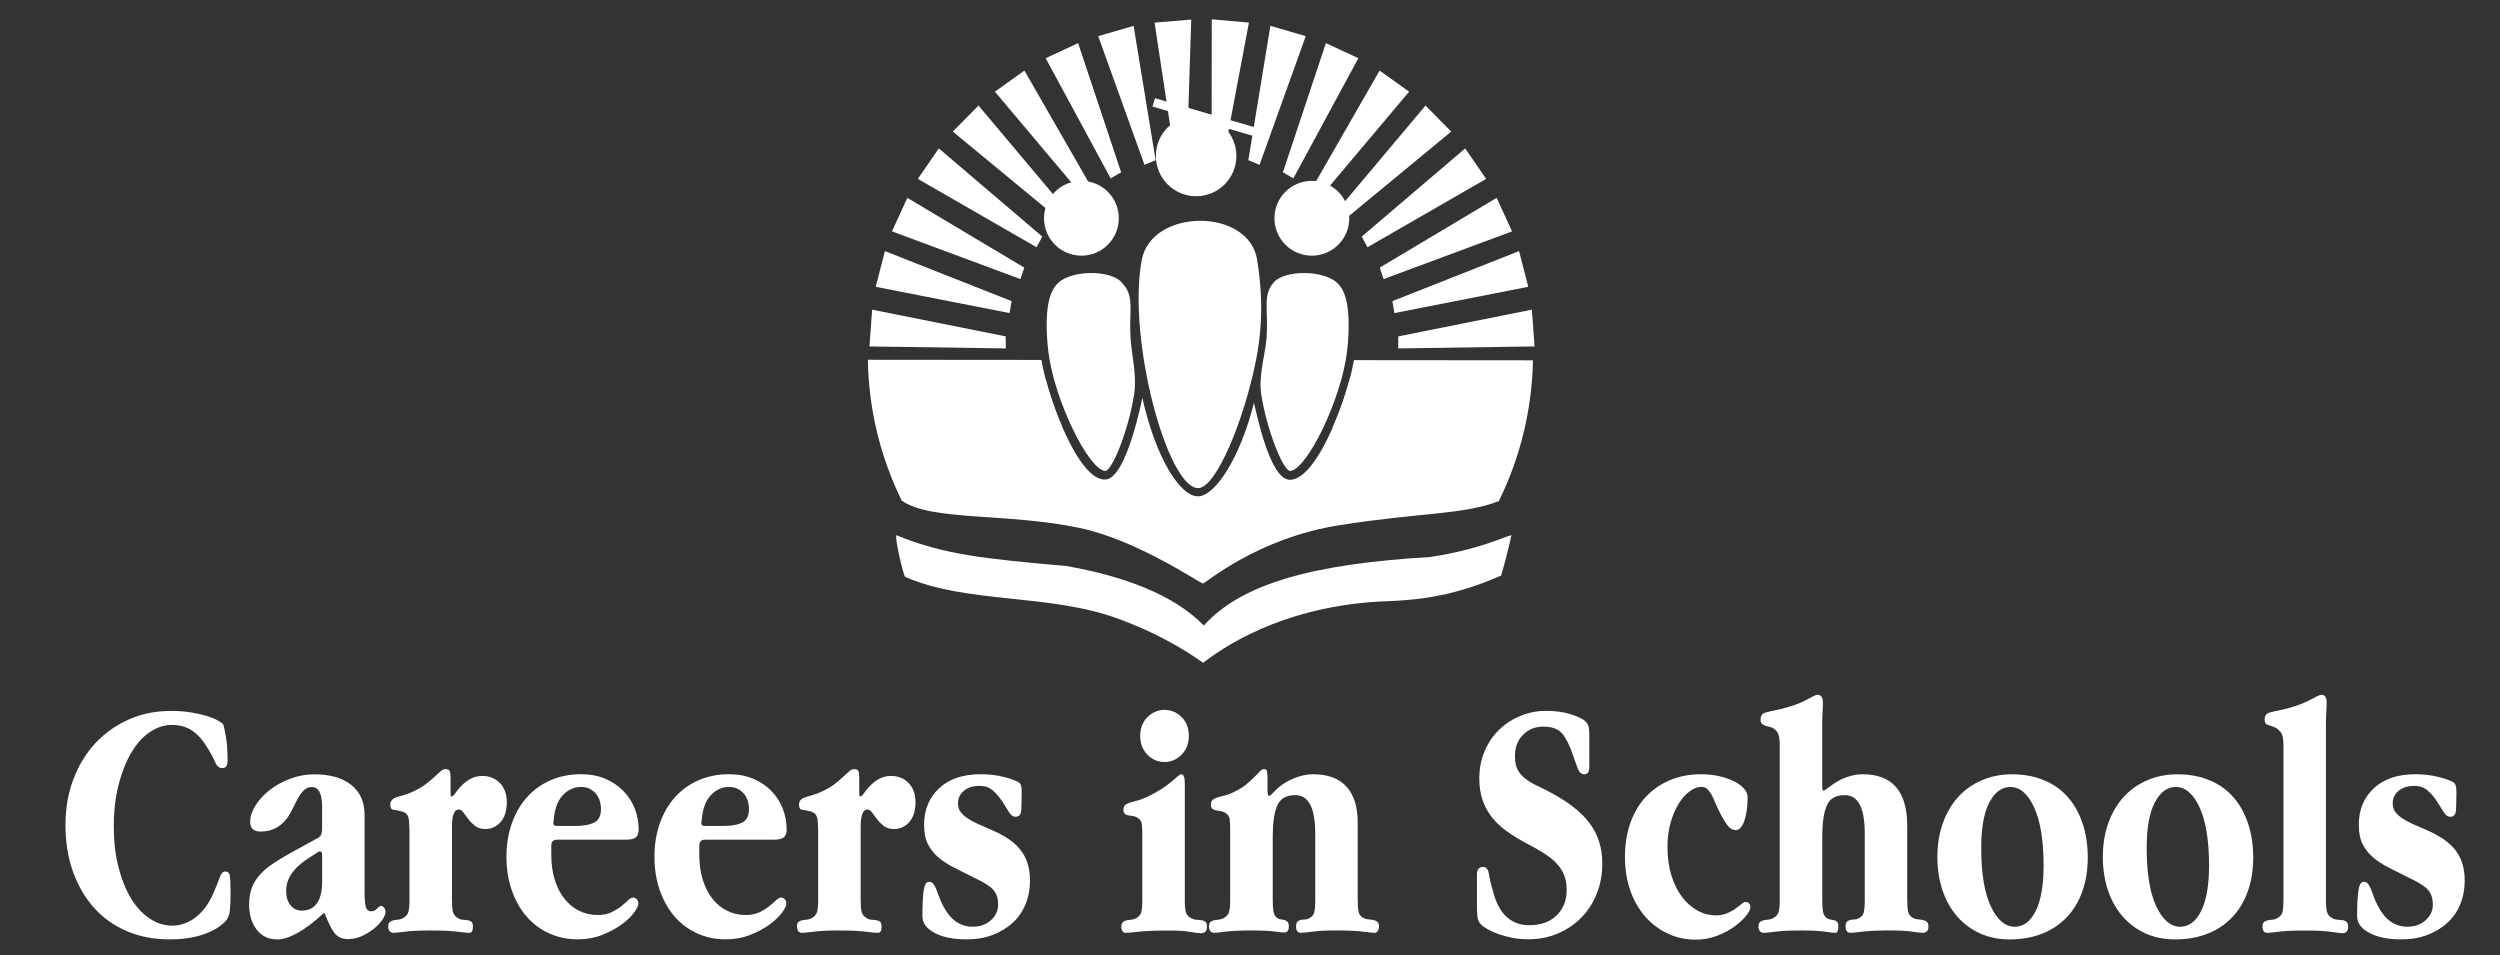
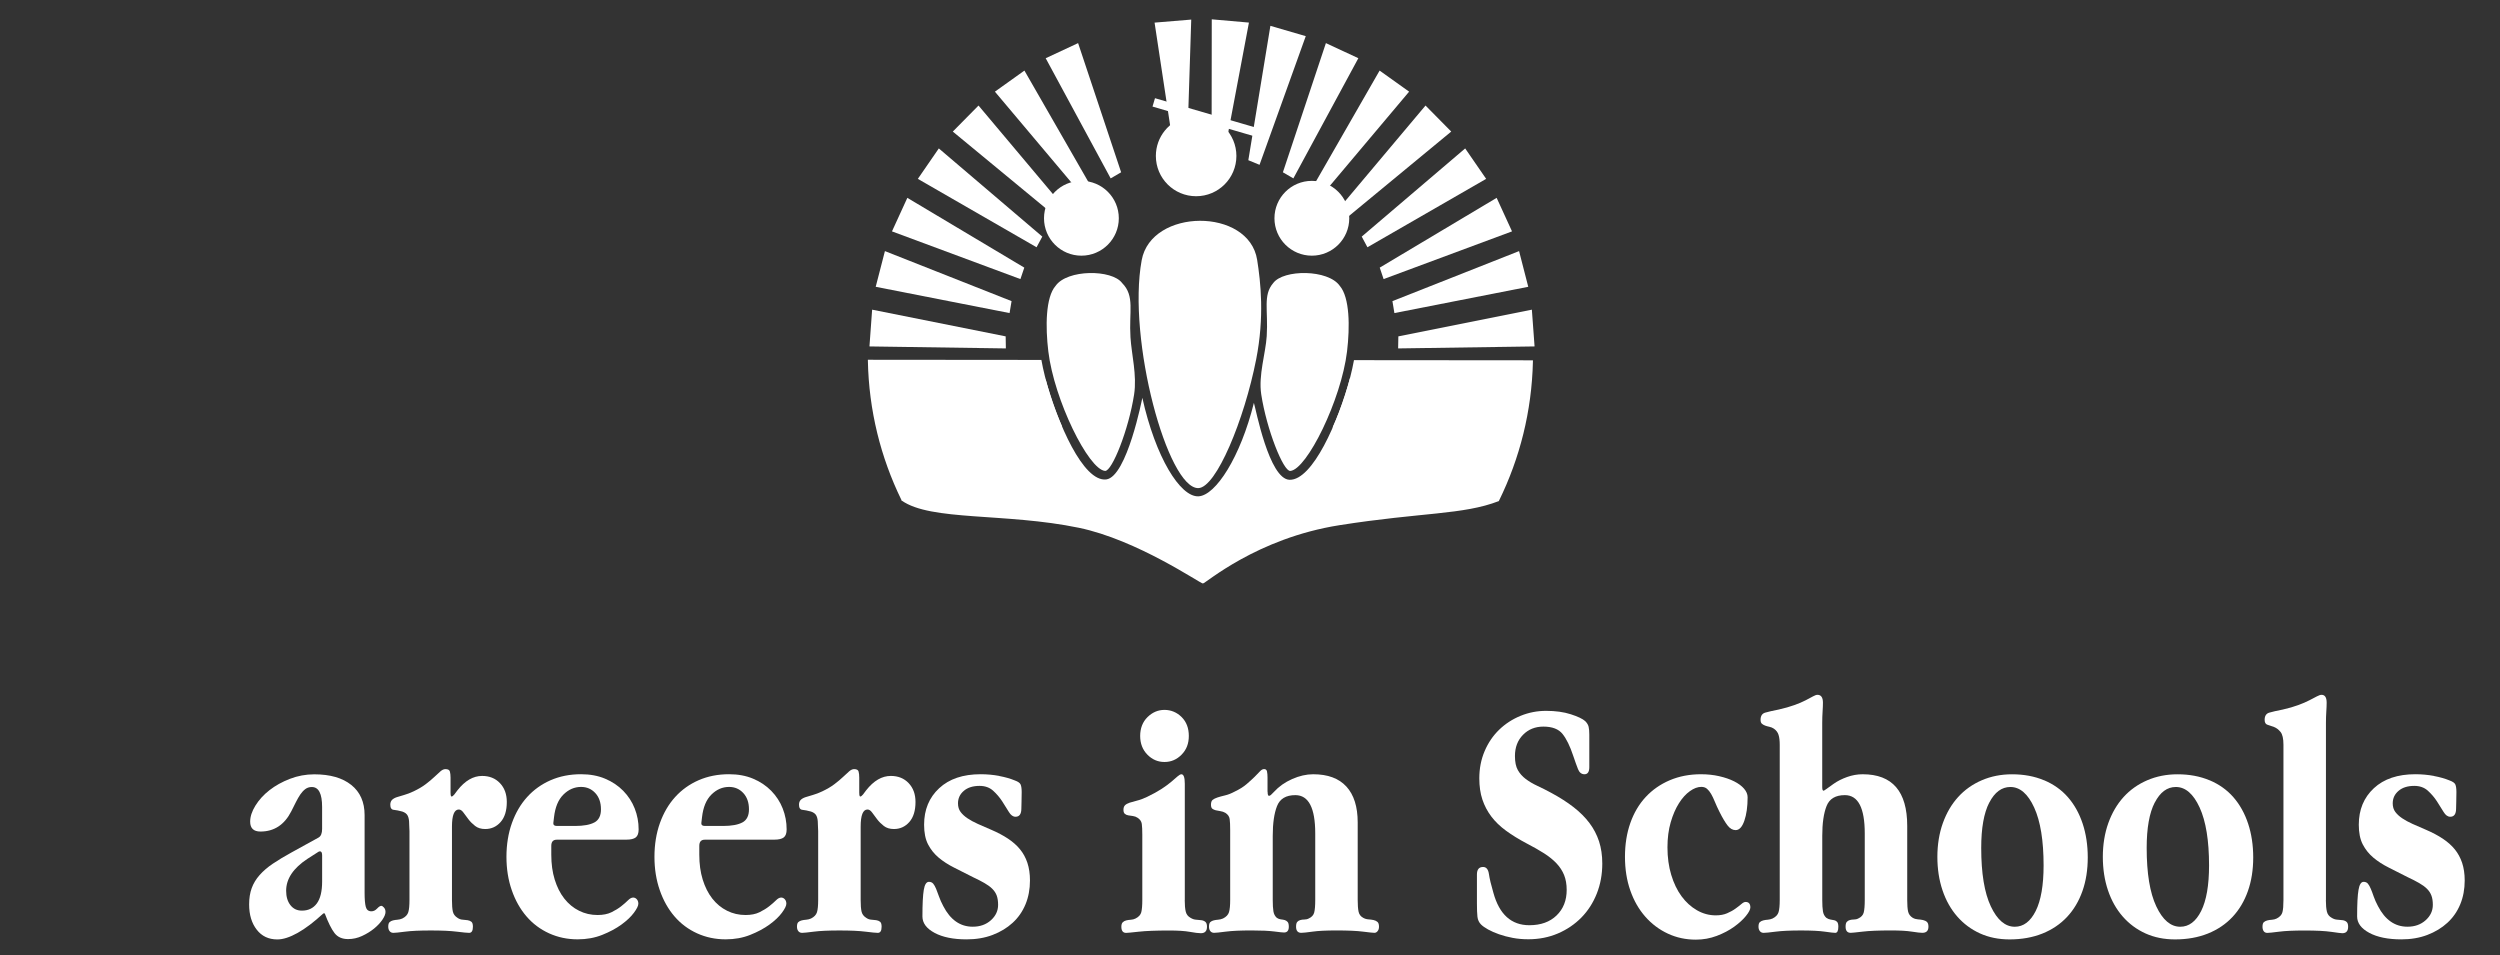
<svg xmlns="http://www.w3.org/2000/svg" id="Layer_1" version="1.1" viewBox="0 0 776 296.56">
  <rect x="0" y="0" width="776" height="296.56" fill="#333333" stroke="none" />
  <defs>
    <style>
      .st0, .st1 {
        fill: #fff;
      }

      .st1 {
        fill-rule: evenodd;
      }
    </style>
  </defs>
  <g>
    <g id="Layer_10">
-       <path class="st1" d="M373.46,205.74c-10.97-7.78-20.95-11.65-26.05-13.57-21.19-7.97-47.51-4.72-66.44-13.12-.51-.27-3.38-12.33-2.7-12.92,14.44,5.96,27.06,7.32,52.58,9.54,17.75,3.1,33.46,8.85,42.81,18.49,11.68-12.92,33.56-19.1,70.27-21.26,15.44-2.37,22.71-6.23,25.22-6.78-.47,2.34-2.11,8.94-3.2,12.55-11.64,5.03-21.67,7.46-35.15,7.93-28.69,1.01-47.74,11.68-57.34,19.13h0Z" />
-     </g>
+       </g>
    <g id="Layer_6">
      <g>
-         <polygon class="st0" points="340.89 11.22 355.24 51.16 358.71 49.73 351.87 8.02 340.89 11.22" />
        <polygon class="st0" points="364.73 48.99 368.42 47.91 369.76 6.08 358.38 7.02 364.73 48.99" />
        <polygon class="st0" points="376.13 6 376.08 47.86 379.74 49.05 387.67 7.01 376.13 6" />
        <polygon class="st0" points="324.58 18.07 344.75 55.37 348 53.48 334.64 13.38 324.58 18.07" />
        <polygon class="st0" points="308.82 28.45 336.13 60.89 338.92 58.37 317.98 21.91 308.82 28.45" />
        <polygon class="st0" points="295.75 40.84 328.34 67.74 330.64 64.77 303.73 32.76 295.75 40.84" />
        <polygon class="st0" points="284.9 55.52 321.75 76.75 323.53 73.44 291.41 46.07 284.9 55.52" />
        <polygon class="st0" points="276.87 71.82 316.74 86.63 317.94 83.07 281.64 61.41 276.87 71.82" />
        <polygon class="st0" points="271.82 89.02 313.37 97.18 313.99 93.47 274.68 77.94 271.82 89.02" />
        <polygon class="st0" points="270.71 96.12 269.88 107.53 312.22 108.15 312.16 104.41 270.71 96.12" />
        <polygon class="st0" points="394.33 8.02 387.48 49.73 390.96 51.16 405.31 11.22 394.33 8.02" />
        <polygon class="st0" points="411.56 13.38 398.21 53.48 401.46 55.37 421.63 18.07 411.56 13.38" />
        <polygon class="st0" points="428.23 21.91 407.29 58.37 410.08 60.89 437.39 28.45 428.23 21.91" />
        <polygon class="st0" points="442.48 32.76 415.57 64.77 417.87 67.74 450.46 40.84 442.48 32.76" />
        <polygon class="st0" points="454.79 46.07 422.68 73.44 424.45 76.75 461.3 55.52 454.79 46.07" />
        <polygon class="st0" points="464.56 61.41 428.27 83.07 429.47 86.63 469.33 71.82 464.56 61.41" />
        <polygon class="st0" points="471.52 77.94 432.21 93.47 432.82 97.18 474.37 89.02 471.52 77.94" />
        <polygon class="st0" points="475.49 96.12 434.05 104.41 433.98 108.15 476.33 107.53 475.49 96.12" />
      </g>
    </g>
    <g id="Layer_12">
      <path class="st1" d="M465.13,152.43c-.18-2.1-1.29-5.41-1.29-9.36,0-22.56-15.5-25.69-44.82-25.64-3.68,13.63-11.6,31.64-18.72,31.5-6.39-.13-10.54-22.25-11.09-23.88-4.17,16.82-11.87,28.76-17.2,29.01-5.69.26-13.34-12.18-17.43-30.58,0,0-4.77,24.59-11.22,25.34-7.14.82-15.05-17.47-18.78-31.02-28.79.72-46.34,5.24-46.34,26.23,0,3.72,3.85,5.82,2.43,10.05-.04.13-.9,1.22-.79,1.29,9.03,6.43,32.29,3.76,54.98,8.45,18.16,3.76,37.67,17.29,38.52,17.3.82,0,16.65-14.06,42.46-18.11,25.57-4.02,38.32-3.18,49.37-7.46.08-.03-.12-3.06-.12-3.15h.03Z" />
    </g>
    <g id="Layer_2_xA0_Image">
      <g>
        <path class="st0" d="M323.25,111.72l-53.86-.05v.26c.29,15.49,4,30.13,10.4,43.23l.12.23,49.75-23.03c-2.75-6.1-5.31-14.35-6.41-20.63h0Z" />
        <path class="st0" d="M420.27,111.81c-1.15,6.42-3.77,14.66-6.61,20.82l51.57,22.93s.06-.14.1-.22c6.41-13.06,10.14-27.68,10.49-43.13v-.37l-55.56-.05h.01Z" />
      </g>
      <g>
        <circle class="st0" cx="335.67" cy="67.75" r="11.61" />
        <circle class="st0" cx="407.2" cy="67.75" r="11.61" />
        <path class="st1" d="M357.74,33.08l10.77,3.15c-5.58,1.25-9.73,6.23-9.73,12.18,0,6.91,5.59,12.5,12.5,12.5s12.5-5.6,12.5-12.5c0-3.43-1.38-6.52-3.62-8.79l10.17,2.97.77-2.61-32.59-9.5-.77,2.61h.01,0Z" />
      </g>
    </g>
    <g id="Layer_9">
      <g>
-         <path class="st1" d="M415.87,88.74c-3.58-5.17-17.51-5.17-20.67-.87-3.25,3.77-1.51,8.36-2.01,16.46-.33,5.32-2.62,12.14-1.7,18.1,1.68,10.92,6.86,23.93,9.02,23.75,5.12-.41,15.8-22.01,17.61-37.09.92-7.66.84-16.77-2.25-20.35h0Z" />
+         <path class="st1" d="M415.87,88.74c-3.58-5.17-17.51-5.17-20.67-.87-3.25,3.77-1.51,8.36-2.01,16.46-.33,5.32-2.62,12.14-1.7,18.1,1.68,10.92,6.86,23.93,9.02,23.75,5.12-.41,15.8-22.01,17.61-37.09.92-7.66.84-16.77-2.25-20.35h0" />
        <path class="st1" d="M327.65,88.74c3.58-5.17,17.51-5.17,20.67-.87,3.98,4.04,2.08,8.76,2.58,16.84.33,5.32,2.05,11.75,1.13,17.71-1.68,10.92-6.86,23.93-9.02,23.75-5.12-.41-15.8-22.01-17.61-37.09-.92-7.66-.86-16.77,2.25-20.35h0Z" />
        <path class="st1" d="M389.91,111.57c-3.66,18.67-12.39,39.81-17.94,39.94-9.5.2-22.13-46.07-17.59-70.75,2.97-16.18,33.28-16.38,35.84-.1,1.09,6.89,2.3,17.64-.31,30.93h0Z" />
      </g>
    </g>
  </g>
  <g id="Careers_in_Schools">
    <g>
-       <path class="st0" d="M22.73,242.04c1.6-4.32,3.85-8.06,6.75-11.22,2.91-3.15,6.36-5.64,10.37-7.44,4-1.81,8.42-2.71,13.24-2.71,2.13,0,4.11.14,5.96.43,1.84.28,3.47.64,4.89,1.06,1.42.43,2.59.89,3.51,1.38.92.5,1.52.92,1.81,1.27.14.21.41,1.38.8,3.51.39,2.13.58,4.71.58,7.76,0,1.56-.53,2.34-1.6,2.34-.99,0-1.72-.57-2.18-1.7s-1.19-2.51-2.18-4.15c-1.49-2.55-3.12-4.45-4.89-5.69s-3.93-1.86-6.49-1.86c-2.34,0-4.61.74-6.81,2.23-2.2,1.49-4.11,3.62-5.74,6.38-1.63,2.76-2.94,6.08-3.94,9.94-.99,3.87-1.49,8.17-1.49,12.92s.48,8.81,1.44,12.6,2.25,7.04,3.88,9.73,3.56,4.78,5.79,6.27,4.59,2.23,7.07,2.23,4.94-.85,7.18-2.55,4.06-4.15,5.48-7.34c.99-2.27,1.68-3.99,2.07-5.16s.97-1.75,1.75-1.75,1.24.48,1.38,1.44.21,2.68.21,5.16c0,2.27-.07,4.08-.21,5.42-.14,1.35-.53,2.41-1.17,3.19-1.49,1.7-3.74,3.1-6.75,4.2-3.01,1.1-6.61,1.65-10.79,1.65-4.89,0-9.32-.85-13.29-2.55s-7.36-4.11-10.16-7.23-4.98-6.86-6.54-11.22-2.34-9.2-2.34-14.51c0-5.03.8-9.71,2.39-14.03h.02Z" />
      <path class="st0" d="M113.17,277.02c0,2.06.12,3.55.37,4.47s.83,1.38,1.75,1.38c.64,0,1.22-.28,1.76-.85.53-.57.97-.85,1.33-.85.21,0,.48.18.8.53.32.36.48.82.48,1.38,0,.64-.32,1.44-.96,2.39s-1.51,1.88-2.6,2.77c-1.1.89-2.34,1.65-3.73,2.29s-2.82.96-4.32.96c-1.85,0-3.25-.62-4.21-1.86s-1.97-3.28-3.04-6.11h-.43c-2.92,2.69-5.58,4.71-8,6.06s-4.51,2.02-6.29,2.02c-2.7,0-4.84-1.01-6.4-3.04-1.57-2.02-2.35-4.64-2.35-7.83,0-1.92.27-3.61.8-5.06s1.35-2.81,2.45-4.05,2.46-2.42,4.09-3.52,3.54-2.25,5.74-3.46l8.51-4.69c.71-.43,1.06-1.31,1.06-2.66v-6.82c0-4.12-1.06-6.18-3.19-6.18-.78,0-1.45.21-2.02.64s-1.08.98-1.54,1.65c-.46.68-.92,1.47-1.38,2.39s-.94,1.88-1.44,2.87c-2.13,4.18-5.32,6.27-9.57,6.27-2.13,0-3.19-1.03-3.19-3.08,0-1.56.55-3.23,1.65-5s2.55-3.36,4.36-4.77,3.92-2.58,6.33-3.51,4.93-1.4,7.55-1.4c4.92,0,8.75,1.1,11.5,3.3s4.13,5.32,4.13,9.36v24.03h0v-.02h0ZM99.35,264.26c-.28,0-.6.14-.96.43l-2.98,1.91c-4.4,2.91-6.59,6.2-6.59,9.89,0,1.85.44,3.33,1.33,4.47.89,1.14,2.07,1.7,3.56,1.7,1.98,0,3.53-.74,4.63-2.23s1.65-3.76,1.65-6.81v-8.08c0-.85-.21-1.28-.64-1.28h0Z" />
      <path class="st0" d="M139.86,246.18c0,.71.11,1.06.32,1.06s.49-.21.85-.64l.96-1.28c2.34-2.98,4.89-4.47,7.66-4.47,2.27,0,4.11.74,5.53,2.23,1.42,1.49,2.13,3.44,2.13,5.85,0,2.7-.64,4.77-1.91,6.22-1.28,1.45-2.87,2.18-4.79,2.18-1.28,0-2.32-.32-3.14-.96s-1.51-1.33-2.07-2.07c-.57-.74-1.08-1.44-1.54-2.07-.46-.64-.94-.96-1.44-.96-1.42,0-2.13,1.77-2.13,5.32v22.79c0,1.56.09,2.74.27,3.55.18.81.65,1.46,1.44,1.96.49.35,1.03.55,1.6.58.57.04,1.08.09,1.54.16.46.07.85.23,1.17.48s.48.76.48,1.54c0,1.27-.39,1.91-1.17,1.91-.57,0-1.84-.12-3.83-.37s-4.68-.37-8.08-.37-6.06.12-7.98.37c-1.91.25-3.12.37-3.62.37s-.89-.18-1.17-.53-.43-.81-.43-1.38c0-.71.14-1.18.43-1.43.28-.25.64-.43,1.06-.53s.88-.18,1.38-.21c.49-.03.99-.16,1.49-.37.99-.49,1.61-1.15,1.86-1.96s.37-2.07.37-3.77v-21.43c0-.35-.02-.71-.05-1.06-.04-.35-.05-.78-.05-1.27,0-.99-.14-1.79-.43-2.39-.28-.6-.85-1.04-1.7-1.33-1.06-.28-1.95-.46-2.66-.53s-1.06-.6-1.06-1.59c0-.64.18-1.13.53-1.49.35-.35.85-.64,1.49-.85s1.4-.44,2.29-.69c.88-.25,1.86-.62,2.92-1.12,1.49-.71,2.75-1.45,3.77-2.23,1.03-.78,1.91-1.52,2.66-2.23.74-.71,1.38-1.29,1.91-1.75s1.04-.69,1.54-.69c.78,0,1.24.25,1.38.74.14.5.21,1.13.21,1.91v4.79h0,0Z" />
      <path class="st0" d="M172.82,260.64c-1.13,0-1.7.64-1.7,1.91v2.76c0,2.84.35,5.41,1.06,7.71.71,2.3,1.7,4.27,2.98,5.9,1.28,1.63,2.8,2.89,4.57,3.77,1.77.89,3.69,1.33,5.74,1.33,1.7,0,3.14-.28,4.31-.85s2.18-1.19,3.03-1.86,1.56-1.29,2.13-1.86,1.1-.85,1.6-.85c.43,0,.8.18,1.12.53.32.36.48.82.48,1.38,0,.64-.46,1.58-1.38,2.82s-2.22,2.46-3.88,3.67c-1.67,1.21-3.65,2.27-5.96,3.19-2.3.92-4.84,1.38-7.6,1.38-3.19,0-6.15-.62-8.88-1.86s-5.07-2.99-7.02-5.26c-1.95-2.27-3.48-4.98-4.57-8.14-1.1-3.15-1.65-6.61-1.65-10.37s.57-7.32,1.7-10.47,2.71-5.85,4.73-8.08c2.02-2.23,4.45-3.97,7.28-5.21,2.84-1.24,5.99-1.86,9.46-1.86,2.76,0,5.25.46,7.44,1.38,2.2.92,4.08,2.18,5.64,3.77,1.56,1.6,2.75,3.42,3.56,5.48s1.22,4.22,1.22,6.49c0,1.21-.3,2.04-.9,2.5s-1.58.69-2.92.69h-21.59,0ZM184.52,255.28c1.35-.74,2.02-2.09,2.02-4.06,0-2.11-.59-3.79-1.76-5.06-1.17-1.26-2.64-1.9-4.41-1.9-2.06,0-3.88.79-5.48,2.37s-2.57,3.92-2.92,7.01l-.21,1.79v.21c0,.49.39.74,1.17.74h5.53c2.69,0,4.71-.37,6.06-1.11h0Z" />
      <path class="st0" d="M218.76,260.64c-1.13,0-1.7.64-1.7,1.91v2.76c0,2.84.35,5.41,1.06,7.71.71,2.3,1.7,4.27,2.98,5.9,1.28,1.63,2.8,2.89,4.57,3.77,1.77.89,3.69,1.33,5.74,1.33,1.7,0,3.14-.28,4.31-.85s2.18-1.19,3.03-1.86,1.56-1.29,2.13-1.86,1.1-.85,1.6-.85c.42,0,.8.18,1.12.53.32.36.48.82.48,1.38,0,.64-.46,1.58-1.38,2.82s-2.22,2.46-3.88,3.67c-1.67,1.21-3.65,2.27-5.96,3.19-2.3.92-4.84,1.38-7.6,1.38-3.19,0-6.15-.62-8.88-1.86s-5.07-2.99-7.02-5.26c-1.95-2.27-3.48-4.98-4.57-8.14-1.1-3.15-1.65-6.61-1.65-10.37s.57-7.32,1.7-10.47,2.71-5.85,4.73-8.08c2.02-2.23,4.45-3.97,7.28-5.21,2.84-1.24,5.99-1.86,9.46-1.86,2.76,0,5.25.46,7.44,1.38,2.2.92,4.08,2.18,5.64,3.77,1.56,1.6,2.75,3.42,3.56,5.48s1.22,4.22,1.22,6.49c0,1.21-.3,2.04-.9,2.5s-1.58.69-2.92.69h-21.59,0ZM230.46,255.28c1.35-.74,2.02-2.09,2.02-4.06,0-2.11-.59-3.79-1.76-5.06-1.17-1.26-2.64-1.9-4.41-1.9-2.06,0-3.88.79-5.48,2.37s-2.57,3.92-2.92,7.01l-.21,1.79v.21c0,.49.39.74,1.17.74h5.53c2.69,0,4.71-.37,6.06-1.11h0Z" />
      <path class="st0" d="M266.72,246.18c0,.71.11,1.06.32,1.06s.49-.21.85-.64l.96-1.28c2.34-2.98,4.89-4.47,7.66-4.47,2.27,0,4.11.74,5.53,2.23,1.42,1.49,2.13,3.44,2.13,5.85,0,2.7-.64,4.77-1.91,6.22-1.28,1.45-2.87,2.18-4.79,2.18-1.28,0-2.32-.32-3.14-.96s-1.51-1.33-2.07-2.07c-.57-.74-1.08-1.44-1.54-2.07-.46-.64-.94-.96-1.44-.96-1.42,0-2.13,1.77-2.13,5.32v22.79c0,1.56.09,2.74.27,3.55s.65,1.46,1.44,1.96c.49.35,1.03.55,1.6.58.57.04,1.08.09,1.54.16.46.07.85.23,1.17.48s.48.76.48,1.54c0,1.27-.39,1.91-1.17,1.91-.57,0-1.84-.12-3.83-.37-1.98-.25-4.68-.37-8.08-.37s-6.06.12-7.98.37c-1.91.25-3.12.37-3.62.37s-.89-.18-1.17-.53-.42-.81-.42-1.38c0-.71.14-1.18.42-1.43s.64-.43,1.06-.53.89-.18,1.38-.21.99-.16,1.49-.37c.99-.49,1.61-1.15,1.86-1.96s.37-2.07.37-3.77v-21.43c0-.35-.02-.71-.05-1.06-.04-.35-.05-.78-.05-1.27,0-.99-.14-1.79-.43-2.39-.28-.6-.85-1.04-1.7-1.33-1.06-.28-1.95-.46-2.66-.53s-1.06-.6-1.06-1.59c0-.64.18-1.13.53-1.49.35-.35.85-.64,1.49-.85s1.4-.44,2.29-.69,1.86-.62,2.92-1.12c1.49-.71,2.75-1.45,3.77-2.23,1.03-.78,1.91-1.52,2.66-2.23.74-.71,1.38-1.29,1.91-1.75s1.05-.69,1.54-.69c.78,0,1.24.25,1.38.74.14.5.21,1.13.21,1.91v4.79h.01,0Z" />
      <path class="st0" d="M310.16,240.87c1.88.35,3.49.82,4.84,1.38.99.35,1.6.78,1.81,1.28s.32,1.28.32,2.34c0,1.21-.02,2.23-.05,3.08-.04.85-.05,1.52-.05,2.02,0,1.7-.6,2.55-1.81,2.55-.78,0-1.47-.49-2.07-1.49-.6-.99-1.29-2.09-2.07-3.3-.78-1.2-1.72-2.3-2.82-3.3-1.1-.99-2.5-1.49-4.2-1.49-2.06,0-3.69.51-4.89,1.54-1.21,1.03-1.81,2.32-1.81,3.88,0,1.06.27,1.95.8,2.66s1.24,1.37,2.13,1.97,1.97,1.19,3.24,1.76c1.28.57,2.66,1.17,4.15,1.81,1.98.85,3.72,1.77,5.21,2.76s2.73,2.09,3.72,3.3,1.76,2.6,2.29,4.2c.53,1.6.8,3.42.8,5.48,0,2.69-.46,5.16-1.38,7.39-.92,2.23-2.25,4.15-3.99,5.74-1.74,1.6-3.81,2.85-6.22,3.77s-5.1,1.38-8.08,1.38c-4.11,0-7.43-.67-9.94-2.02-2.52-1.35-3.77-3.05-3.77-5.1,0-3.83.14-6.58.42-8.24.28-1.67.81-2.5,1.6-2.5.57,0,1.01.2,1.33.58.32.39.62.92.9,1.6.28.67.58,1.47.9,2.39s.76,1.91,1.33,2.98c2.2,4.25,5.24,6.38,9.14,6.38,2.27,0,4.15-.67,5.64-2.01,1.49-1.34,2.23-2.93,2.23-4.77,0-1.13-.14-2.08-.42-2.86s-.74-1.48-1.38-2.12-1.45-1.23-2.45-1.8c-.99-.57-2.16-1.17-3.51-1.8-2.06-1.06-4.01-2.05-5.85-2.96-1.84-.92-3.46-1.96-4.84-3.12s-2.48-2.54-3.3-4.13c-.82-1.59-1.22-3.62-1.22-6.09,0-4.66,1.56-8.43,4.68-11.33s7.41-4.34,12.87-4.34c1.99,0,3.92.18,5.8.53l-.03.02h0Z" />
      <path class="st0" d="M367.74,279.38c0,1.56.11,2.76.32,3.61s.71,1.48,1.49,1.91c.57.35,1.15.55,1.75.58.6.04,1.15.09,1.65.16.49.07.9.25,1.22.53s.48.78.48,1.48c0,1.35-.64,2.02-1.91,2.02-.71,0-1.84-.14-3.4-.42s-3.69-.42-6.38-.42c-4.11,0-7.28.12-9.52.37-2.23.25-3.53.37-3.88.37-.99,0-1.49-.64-1.49-1.91,0-.63.14-1.1.43-1.38.28-.28.64-.48,1.06-.58.43-.11.9-.18,1.44-.21.53-.03,1.01-.16,1.44-.37.99-.49,1.6-1.15,1.81-1.96s.32-2.07.32-3.77v-20.26c0-1.49-.05-2.62-.16-3.4s-.55-1.41-1.33-1.91c-.42-.28-.9-.46-1.44-.53-.53-.07-1.01-.14-1.44-.21-.42-.07-.78-.23-1.06-.48s-.42-.65-.42-1.22c0-.64.16-1.11.48-1.43s.8-.58,1.44-.8c.64-.21,1.4-.42,2.29-.64.89-.21,1.93-.6,3.14-1.17,1.77-.85,3.28-1.68,4.52-2.49s2.25-1.56,3.03-2.23,1.42-1.22,1.91-1.65c.49-.42.89-.64,1.17-.64.71,0,1.06.99,1.06,2.97v36.08h-.02ZM366.78,222.58c1.49,1.49,2.23,3.44,2.23,5.85s-.74,4.27-2.23,5.8c-1.49,1.52-3.26,2.29-5.32,2.29s-3.83-.76-5.32-2.29c-1.49-1.52-2.23-3.46-2.23-5.8s.76-4.36,2.29-5.85c1.52-1.49,3.28-2.23,5.26-2.23s3.83.74,5.32,2.23Z" />
      <path class="st0" d="M393.47,245.76c0,.85.14,1.27.42,1.27.21,0,.43-.11.64-.32l.96-.96c1.49-1.63,3.35-2.94,5.58-3.93,2.23-.99,4.41-1.49,6.54-1.49,4.54,0,7.98,1.27,10.31,3.82,2.34,2.55,3.51,6.26,3.51,11.14v24.08c0,1.56.09,2.76.27,3.61s.65,1.48,1.44,1.91c.49.28,1.03.44,1.6.48s1.1.1,1.6.21.9.3,1.22.58.48.78.48,1.48c0,.57-.14,1.03-.43,1.38-.28.35-.6.53-.96.53-.42,0-1.61-.12-3.56-.37s-4.7-.37-8.24-.37c-3.19,0-5.67.12-7.44.37s-2.94.37-3.51.37c-1.06,0-1.6-.64-1.6-1.91,0-.71.12-1.2.37-1.48s.57-.48.96-.58c.39-.11.8-.16,1.22-.16.49,0,.96-.1,1.38-.32.92-.42,1.49-1.04,1.7-1.86.21-.81.32-2.1.32-3.87v-20.68c0-7.92-2.06-11.88-6.17-11.88-2.91,0-4.8,1.13-5.69,3.4-.89,2.26-1.33,5.34-1.33,9.23v19.94c0,1.48.07,2.65.21,3.5s.49,1.52,1.06,2.02c.43.28.85.44,1.28.48.42.04.81.11,1.17.21.35.11.65.3.9.58s.37.78.37,1.48c0,1.2-.5,1.8-1.49,1.8-.36,0-1.37-.1-3.03-.32-1.67-.21-4.02-.32-7.07-.32-3.4,0-6.06.12-7.98.37-1.91.25-3.12.37-3.62.37s-.89-.18-1.17-.53-.42-.81-.42-1.38c0-.71.14-1.18.42-1.43s.64-.43,1.06-.53.89-.18,1.38-.21.99-.16,1.49-.37c.99-.49,1.61-1.15,1.86-1.96s.37-2.07.37-3.77v-21.75c0-1.49-.05-2.62-.16-3.4s-.55-1.41-1.33-1.91c-.5-.28-1.01-.46-1.54-.53-.53-.07-1.01-.16-1.44-.27-.42-.11-.78-.26-1.06-.48-.28-.21-.43-.64-.43-1.27,0-.71.18-1.2.53-1.49.35-.28.85-.53,1.49-.74s1.42-.42,2.34-.64c.92-.21,1.91-.6,2.98-1.17,1.49-.71,2.73-1.48,3.72-2.33s1.82-1.61,2.5-2.28c.67-.67,1.22-1.24,1.65-1.7.43-.46.85-.69,1.28-.69.49,0,.8.25.9.74.11.5.16,1.13.16,1.91v4.36h0l.03.03h0Z" />
      <path class="st0" d="M493.32,238.1c0,1.49-.5,2.23-1.49,2.23-.92,0-1.6-.53-2.02-1.6s-.92-2.45-1.49-4.15c-.99-2.98-2.09-5.23-3.3-6.75s-3.19-2.29-5.95-2.29c-2.55,0-4.66.85-6.33,2.55-1.67,1.7-2.5,3.9-2.5,6.59,0,1.84.3,3.3.9,4.36s1.42,1.99,2.45,2.76c1.03.78,2.23,1.49,3.61,2.13s2.85,1.38,4.41,2.23c2.62,1.42,4.91,2.89,6.86,4.41s3.58,3.15,4.89,4.89,2.3,3.63,2.98,5.69c.67,2.06,1.01,4.36,1.01,6.91,0,3.33-.57,6.43-1.7,9.3-1.14,2.87-2.73,5.35-4.78,7.44-2.06,2.09-4.48,3.74-7.28,4.94s-5.87,1.81-9.2,1.81c-1.7,0-3.32-.14-4.84-.43-1.52-.28-2.94-.66-4.25-1.12s-2.45-.96-3.4-1.49c-.96-.53-1.68-1.05-2.18-1.54-.64-.64-1.01-1.44-1.12-2.39s-.16-2.36-.16-4.2v-8.93c0-1.56.64-2.34,1.91-2.34.99,0,1.6.73,1.81,2.18s.67,3.39,1.38,5.8c1.84,6.73,5.56,10.1,11.17,10.1,3.55,0,6.36-1.01,8.45-3.03,2.09-2.02,3.14-4.66,3.14-7.92,0-1.77-.27-3.31-.8-4.62s-1.31-2.52-2.34-3.61c-1.03-1.1-2.32-2.14-3.88-3.14-1.56-.99-3.37-2.02-5.42-3.08-2.41-1.27-4.54-2.59-6.38-3.93-1.85-1.35-3.37-2.82-4.57-4.41-1.21-1.6-2.13-3.35-2.77-5.26s-.96-4.11-.96-6.59c0-3.05.55-5.87,1.65-8.45,1.1-2.59,2.61-4.8,4.52-6.65,1.91-1.84,4.13-3.28,6.65-4.31s5.16-1.54,7.92-1.54c2.91,0,5.46.35,7.66,1.06,2.2.71,3.69,1.42,4.47,2.13.57.57.92,1.15,1.06,1.76.14.6.21,1.4.21,2.39v10.1h0Z" />
      <path class="st0" d="M533.63,240.93c1.77.4,3.31.93,4.63,1.59,1.31.66,2.34,1.41,3.08,2.27s1.12,1.75,1.12,2.67c0,2.91-.34,5.34-1.01,7.28-.67,1.95-1.58,2.93-2.71,2.93-.92,0-1.76-.48-2.5-1.44s-1.58-2.36-2.5-4.2c-.57-1.13-1.05-2.18-1.44-3.14s-.78-1.77-1.17-2.45c-.39-.67-.82-1.2-1.28-1.6-.46-.39-1.05-.59-1.75-.59-1.14,0-2.32.44-3.56,1.33-1.24.88-2.38,2.14-3.4,3.76-1.03,1.63-1.88,3.59-2.55,5.89s-1.01,4.9-1.01,7.79c0,3.11.39,5.96,1.17,8.54.78,2.58,1.84,4.79,3.19,6.63s2.94,3.29,4.78,4.35,3.79,1.59,5.85,1.59c1.35,0,2.52-.21,3.51-.64s1.86-.9,2.6-1.44c.74-.53,1.36-1.01,1.86-1.44.49-.43.92-.64,1.28-.64.99,0,1.49.57,1.49,1.7,0,.64-.46,1.52-1.38,2.66s-2.15,2.25-3.67,3.35c-1.53,1.1-3.32,2.04-5.37,2.82-2.06.78-4.22,1.17-6.49,1.17-3.12,0-6.02-.62-8.68-1.86-2.67-1.24-5.01-2.99-7.01-5.26s-3.56-4.98-4.66-8.13c-1.11-3.15-1.66-6.65-1.66-10.47s.55-7.32,1.66-10.47,2.7-5.85,4.77-8.08c2.07-2.23,4.57-3.97,7.48-5.21,2.92-1.24,6.15-1.86,9.69-1.86,1.99,0,3.87.2,5.64.6h0Z" />
      <path class="st0" d="M565.63,244.48c0,.64.14.96.43.96.07,0,.35-.18.85-.53l2.23-1.6c1.2-.85,2.6-1.56,4.2-2.13s3.21-.85,4.84-.85c9.22,0,13.82,5.34,13.82,16.02v23.02c0,1.56.09,2.74.27,3.56.18.81.65,1.47,1.44,1.96.49.28,1.03.44,1.59.48.57.04,1.1.1,1.59.21s.9.3,1.22.58c.32.28.48.78.48,1.48,0,1.27-.64,1.91-1.91,1.91-.57,0-1.65-.12-3.24-.37-1.59-.25-3.74-.37-6.43-.37-3.83,0-6.79.12-8.88.37s-3.31.37-3.67.37c-1.06,0-1.59-.64-1.59-1.91,0-.71.12-1.2.37-1.48s.57-.48.96-.58c.39-.11.8-.16,1.22-.16.49,0,.96-.1,1.38-.32.92-.42,1.49-1.04,1.7-1.86.21-.81.32-2.1.32-3.87v-20.68c0-7.92-2.06-11.88-6.17-11.88-2.91,0-4.8,1.13-5.69,3.4-.89,2.26-1.33,5.34-1.33,9.23v19.94c0,1.48.07,2.65.21,3.5s.49,1.52,1.06,2.02c.43.28.85.46,1.28.53.42.07.81.14,1.17.21.35.07.66.25.9.53.25.28.37.78.37,1.48,0,1.27-.32,1.91-.96,1.91-.42,0-1.51-.12-3.24-.37-1.74-.25-4.2-.37-7.39-.37s-5.96.12-7.87.37-3.16.37-3.72.37c-.5,0-.89-.18-1.17-.53-.28-.35-.43-.81-.43-1.38,0-.71.14-1.18.43-1.43.28-.25.64-.42,1.06-.53s.89-.18,1.38-.21c.49-.04.99-.16,1.49-.37.99-.49,1.61-1.15,1.86-1.96s.37-2.07.37-3.77v-48.21c0-1.27-.12-2.3-.37-3.08s-.73-1.41-1.44-1.91c-.42-.28-.89-.48-1.38-.58-.5-.1-.94-.23-1.33-.37s-.73-.34-1.01-.58c-.28-.25-.42-.65-.42-1.22,0-1.2.48-1.95,1.44-2.23s2.35-.6,4.2-.96c1.84-.42,3.46-.88,4.84-1.38,1.38-.49,2.55-.99,3.51-1.49s1.72-.9,2.29-1.22,1.03-.48,1.38-.48c1.13,0,1.7.82,1.7,2.45,0,.78-.04,1.7-.11,2.76s-.11,2.23-.11,3.51v20.1h0Z" />
      <path class="st0" d="M634.49,242.19c2.94,1.24,5.41,2.99,7.39,5.26,1.98,2.27,3.51,5,4.57,8.19s1.59,6.7,1.59,10.53-.55,7.3-1.65,10.42c-1.1,3.12-2.69,5.8-4.78,8.03s-4.64,3.95-7.66,5.16c-3.01,1.2-6.4,1.81-10.16,1.81-3.4,0-6.47-.62-9.2-1.86-2.73-1.24-5.09-2.99-7.07-5.26s-3.51-4.98-4.57-8.14c-1.06-3.15-1.59-6.61-1.59-10.37s.57-7.32,1.7-10.47,2.71-5.85,4.73-8.08c2.02-2.23,4.47-3.97,7.34-5.21,2.87-1.24,6.01-1.86,9.41-1.86,3.68,0,7,.62,9.94,1.86h.01ZM617.47,249.11c-1.67,3.23-2.5,7.92-2.5,14.09,0,7.87.99,13.91,2.98,18.13,1.98,4.22,4.47,6.33,7.44,6.33,2.69,0,4.85-1.63,6.49-4.89,1.63-3.26,2.45-7.98,2.45-14.14,0-7.73-.98-13.72-2.92-17.97-1.95-4.25-4.41-6.38-7.39-6.38-2.69,0-4.87,1.61-6.54,4.84h-.01Z" />
      <path class="st0" d="M685.85,242.19c2.94,1.24,5.41,2.99,7.39,5.26,1.98,2.27,3.51,5,4.57,8.19s1.59,6.7,1.59,10.53-.55,7.3-1.65,10.42c-1.1,3.12-2.69,5.8-4.78,8.03s-4.64,3.95-7.66,5.16c-3.01,1.2-6.4,1.81-10.16,1.81-3.4,0-6.47-.62-9.2-1.86-2.73-1.24-5.09-2.99-7.07-5.26s-3.51-4.98-4.57-8.14c-1.06-3.15-1.59-6.61-1.59-10.37s.57-7.32,1.7-10.47,2.71-5.85,4.73-8.08c2.02-2.23,4.47-3.97,7.34-5.21,2.87-1.24,6.01-1.86,9.41-1.86,3.68,0,7,.62,9.94,1.86h.01ZM668.83,249.11c-1.67,3.23-2.5,7.92-2.5,14.09,0,7.87.99,13.91,2.98,18.13,1.98,4.22,4.47,6.33,7.44,6.33,2.69,0,4.85-1.63,6.49-4.89,1.63-3.26,2.45-7.98,2.45-14.14,0-7.73-.98-13.72-2.92-17.97-1.95-4.25-4.41-6.38-7.39-6.38-2.7,0-4.87,1.61-6.54,4.84h-.01Z" />
      <path class="st0" d="M721.95,279.37c0,1.56.11,2.76.32,3.61s.71,1.49,1.49,1.91c.57.36,1.15.55,1.75.58s1.15.09,1.65.16c.49.07.9.25,1.22.53.32.28.48.78.48,1.49,0,1.35-.6,2.02-1.81,2.02-.35,0-1.49-.14-3.4-.42s-4.68-.42-8.29-.42c-3.4,0-6.06.12-7.98.37-1.91.25-3.12.37-3.61.37s-.87-.18-1.12-.53-.37-.81-.37-1.38c0-.71.14-1.18.43-1.43.28-.25.64-.42,1.06-.53s.9-.18,1.44-.21c.53-.04,1.01-.16,1.44-.37.99-.49,1.59-1.15,1.81-1.96s.32-2.07.32-3.77v-48.21c0-1.91-.3-3.24-.9-3.98-.6-.74-1.28-1.26-2.02-1.54s-1.42-.51-2.02-.69c-.6-.18-.9-.69-.9-1.54,0-1.2.48-1.95,1.44-2.23s2.35-.6,4.2-.96c1.84-.42,3.44-.88,4.78-1.38,1.35-.49,2.5-.99,3.46-1.49s1.74-.9,2.34-1.22c.6-.32,1.08-.48,1.44-.48,1.06,0,1.59.81,1.59,2.44,0,.78-.04,1.7-.11,2.76s-.11,2.23-.11,3.5v55h-.02Z" />
      <path class="st0" d="M755.5,240.87c1.88.35,3.49.82,4.84,1.38.99.35,1.6.78,1.81,1.28s.32,1.28.32,2.34c0,1.21-.02,2.23-.05,3.08-.04.85-.05,1.52-.05,2.02,0,1.7-.6,2.55-1.81,2.55-.78,0-1.47-.49-2.07-1.49-.6-.99-1.29-2.09-2.07-3.3-.78-1.2-1.72-2.3-2.82-3.3-1.1-.99-2.5-1.49-4.2-1.49-2.06,0-3.69.51-4.89,1.54-1.21,1.03-1.81,2.32-1.81,3.88,0,1.06.27,1.95.8,2.66.53.71,1.24,1.37,2.13,1.97s1.97,1.19,3.24,1.76c1.28.57,2.66,1.17,4.15,1.81,1.98.85,3.72,1.77,5.21,2.76,1.49.99,2.73,2.09,3.72,3.3s1.75,2.6,2.29,4.2c.53,1.6.8,3.42.8,5.48,0,2.69-.46,5.16-1.38,7.39-.92,2.23-2.25,4.15-3.99,5.74-1.74,1.6-3.81,2.85-6.22,3.77s-5.1,1.38-8.08,1.38c-4.11,0-7.43-.67-9.94-2.02-2.52-1.35-3.78-3.05-3.78-5.1,0-3.83.14-6.58.43-8.24.28-1.67.81-2.5,1.59-2.5.57,0,1.01.2,1.33.58.32.39.62.92.9,1.6.28.67.59,1.47.9,2.39.32.92.76,1.91,1.33,2.98,2.2,4.25,5.24,6.38,9.15,6.38,2.27,0,4.15-.67,5.64-2.01s2.23-2.93,2.23-4.77c0-1.13-.14-2.08-.43-2.86-.28-.78-.74-1.48-1.38-2.12s-1.45-1.23-2.45-1.8c-.99-.57-2.16-1.17-3.51-1.8-2.06-1.06-4.01-2.05-5.85-2.96-1.84-.92-3.46-1.96-4.84-3.12s-2.48-2.54-3.3-4.13-1.22-3.62-1.22-6.09c0-4.66,1.56-8.43,4.68-11.33s7.41-4.34,12.87-4.34c1.99,0,3.92.18,5.8.53l-.02.02h0Z" />
    </g>
  </g>
</svg>